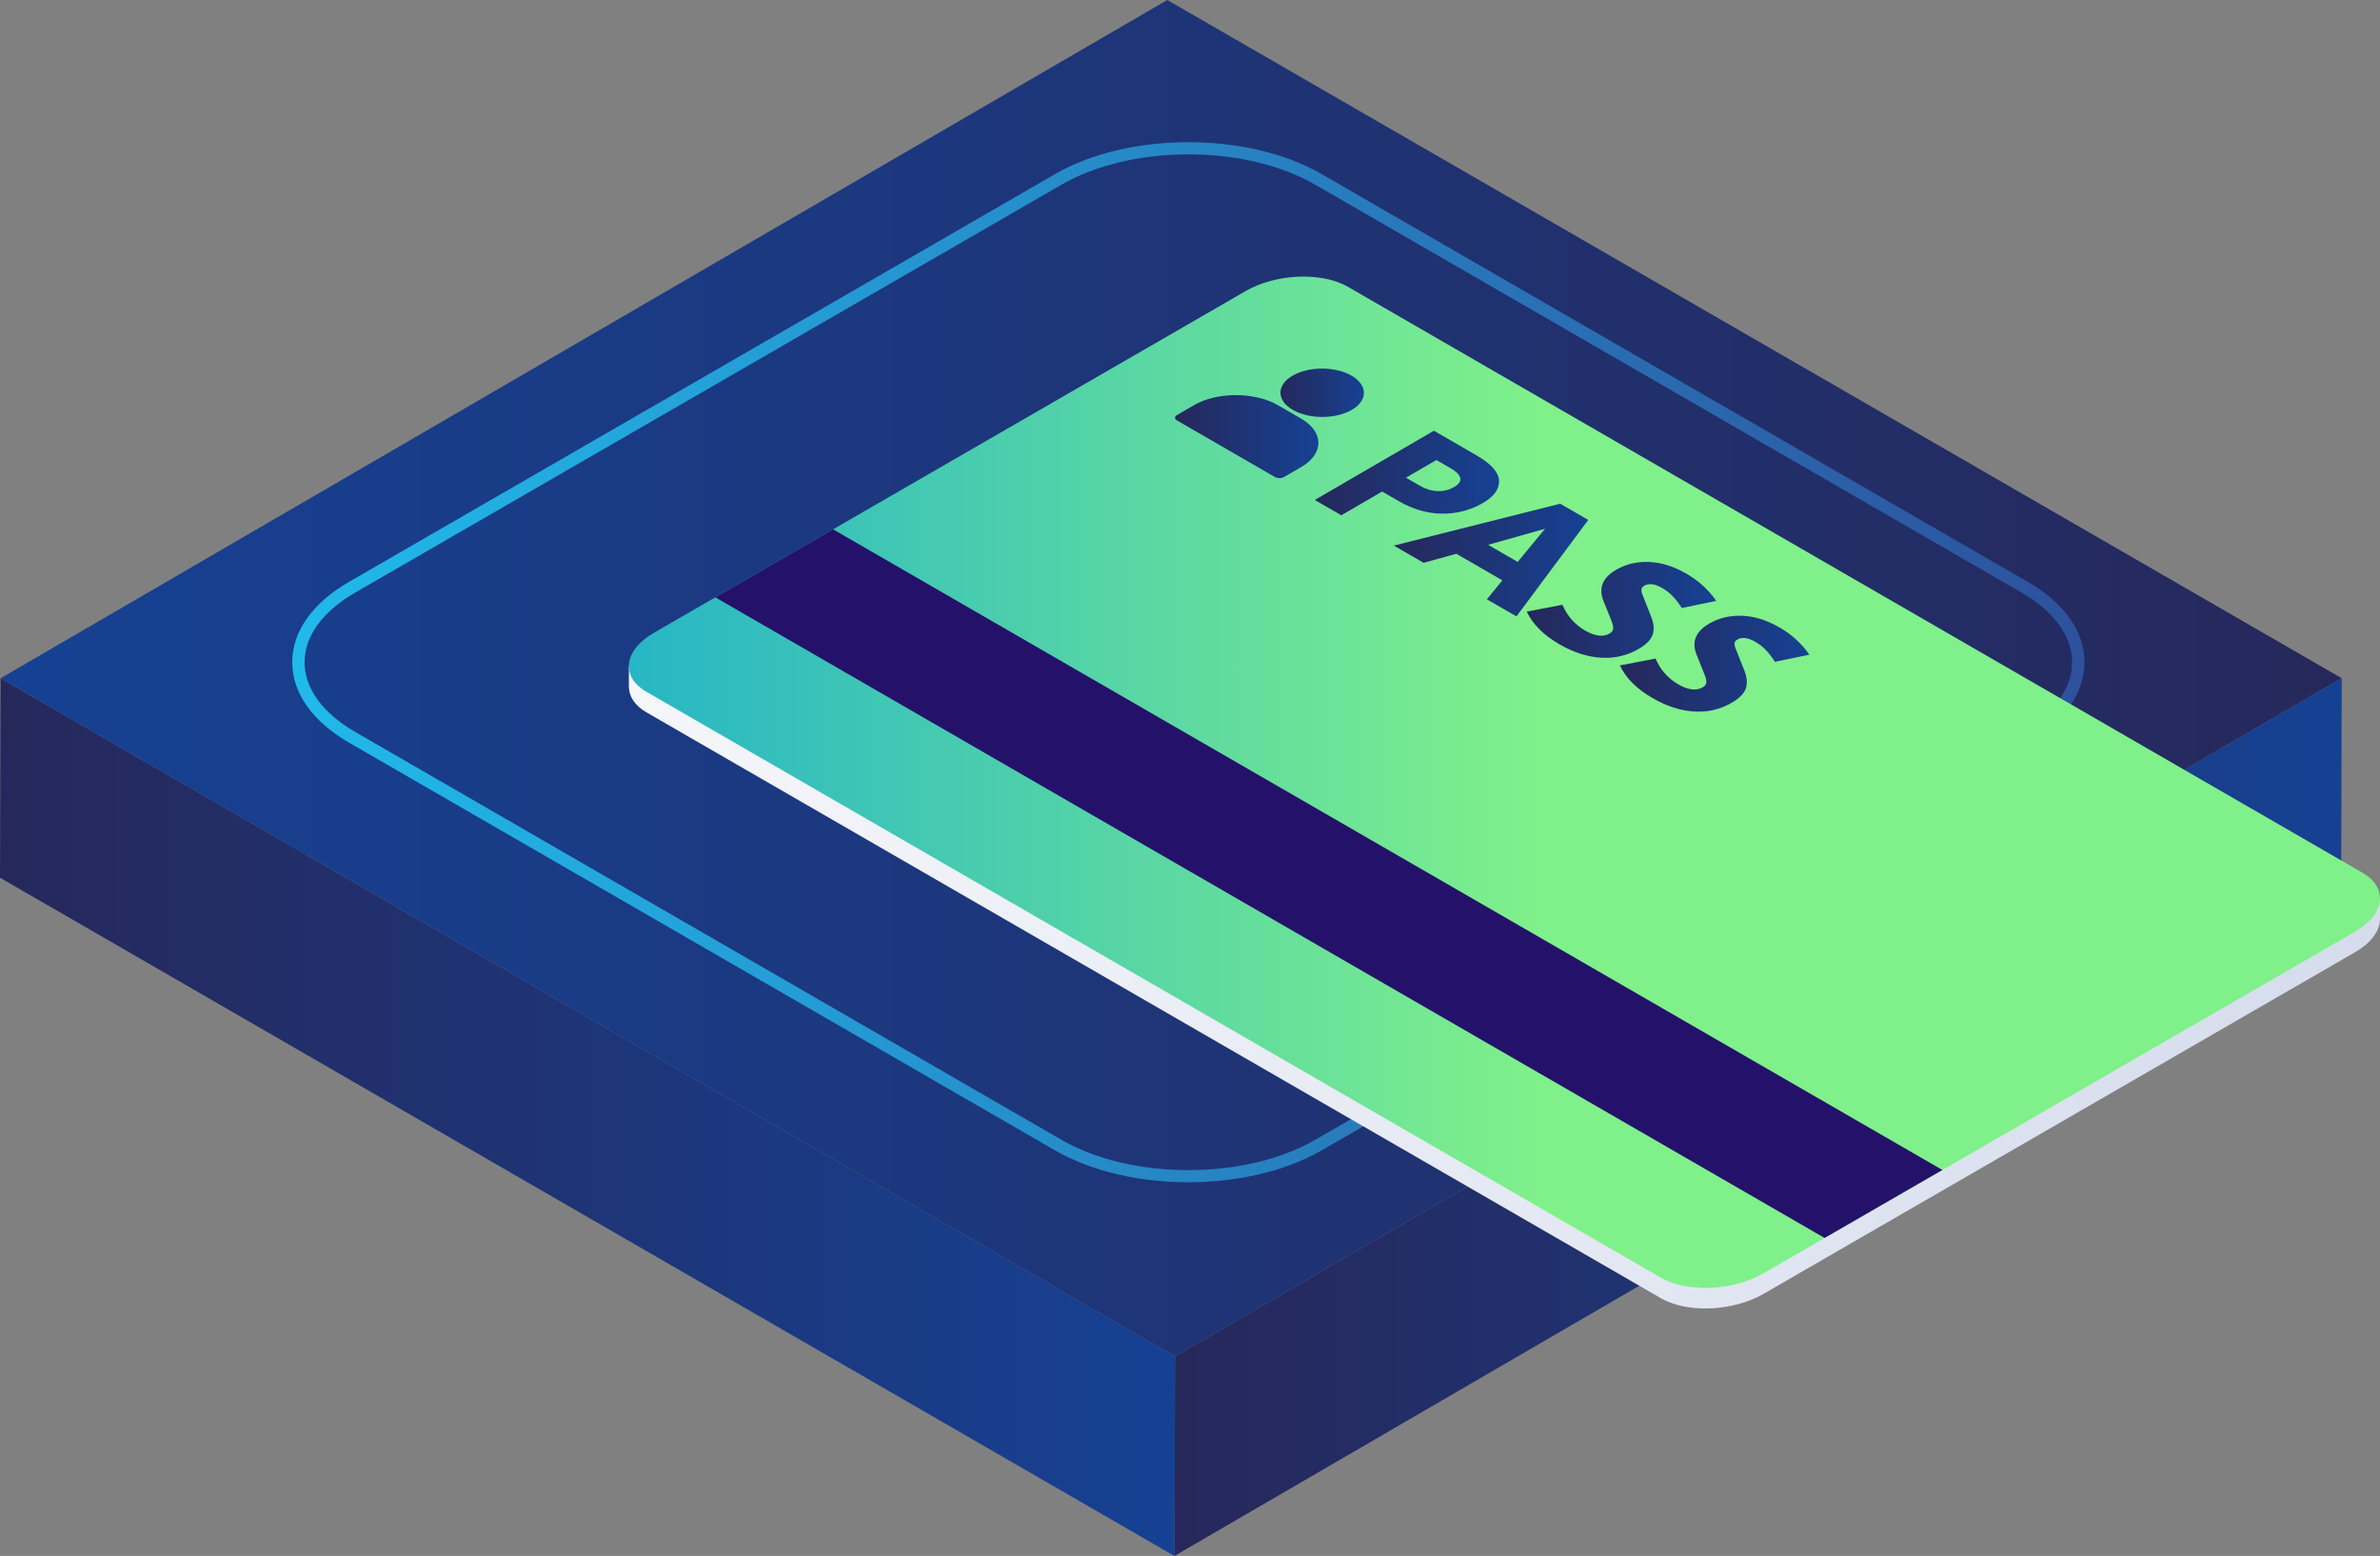
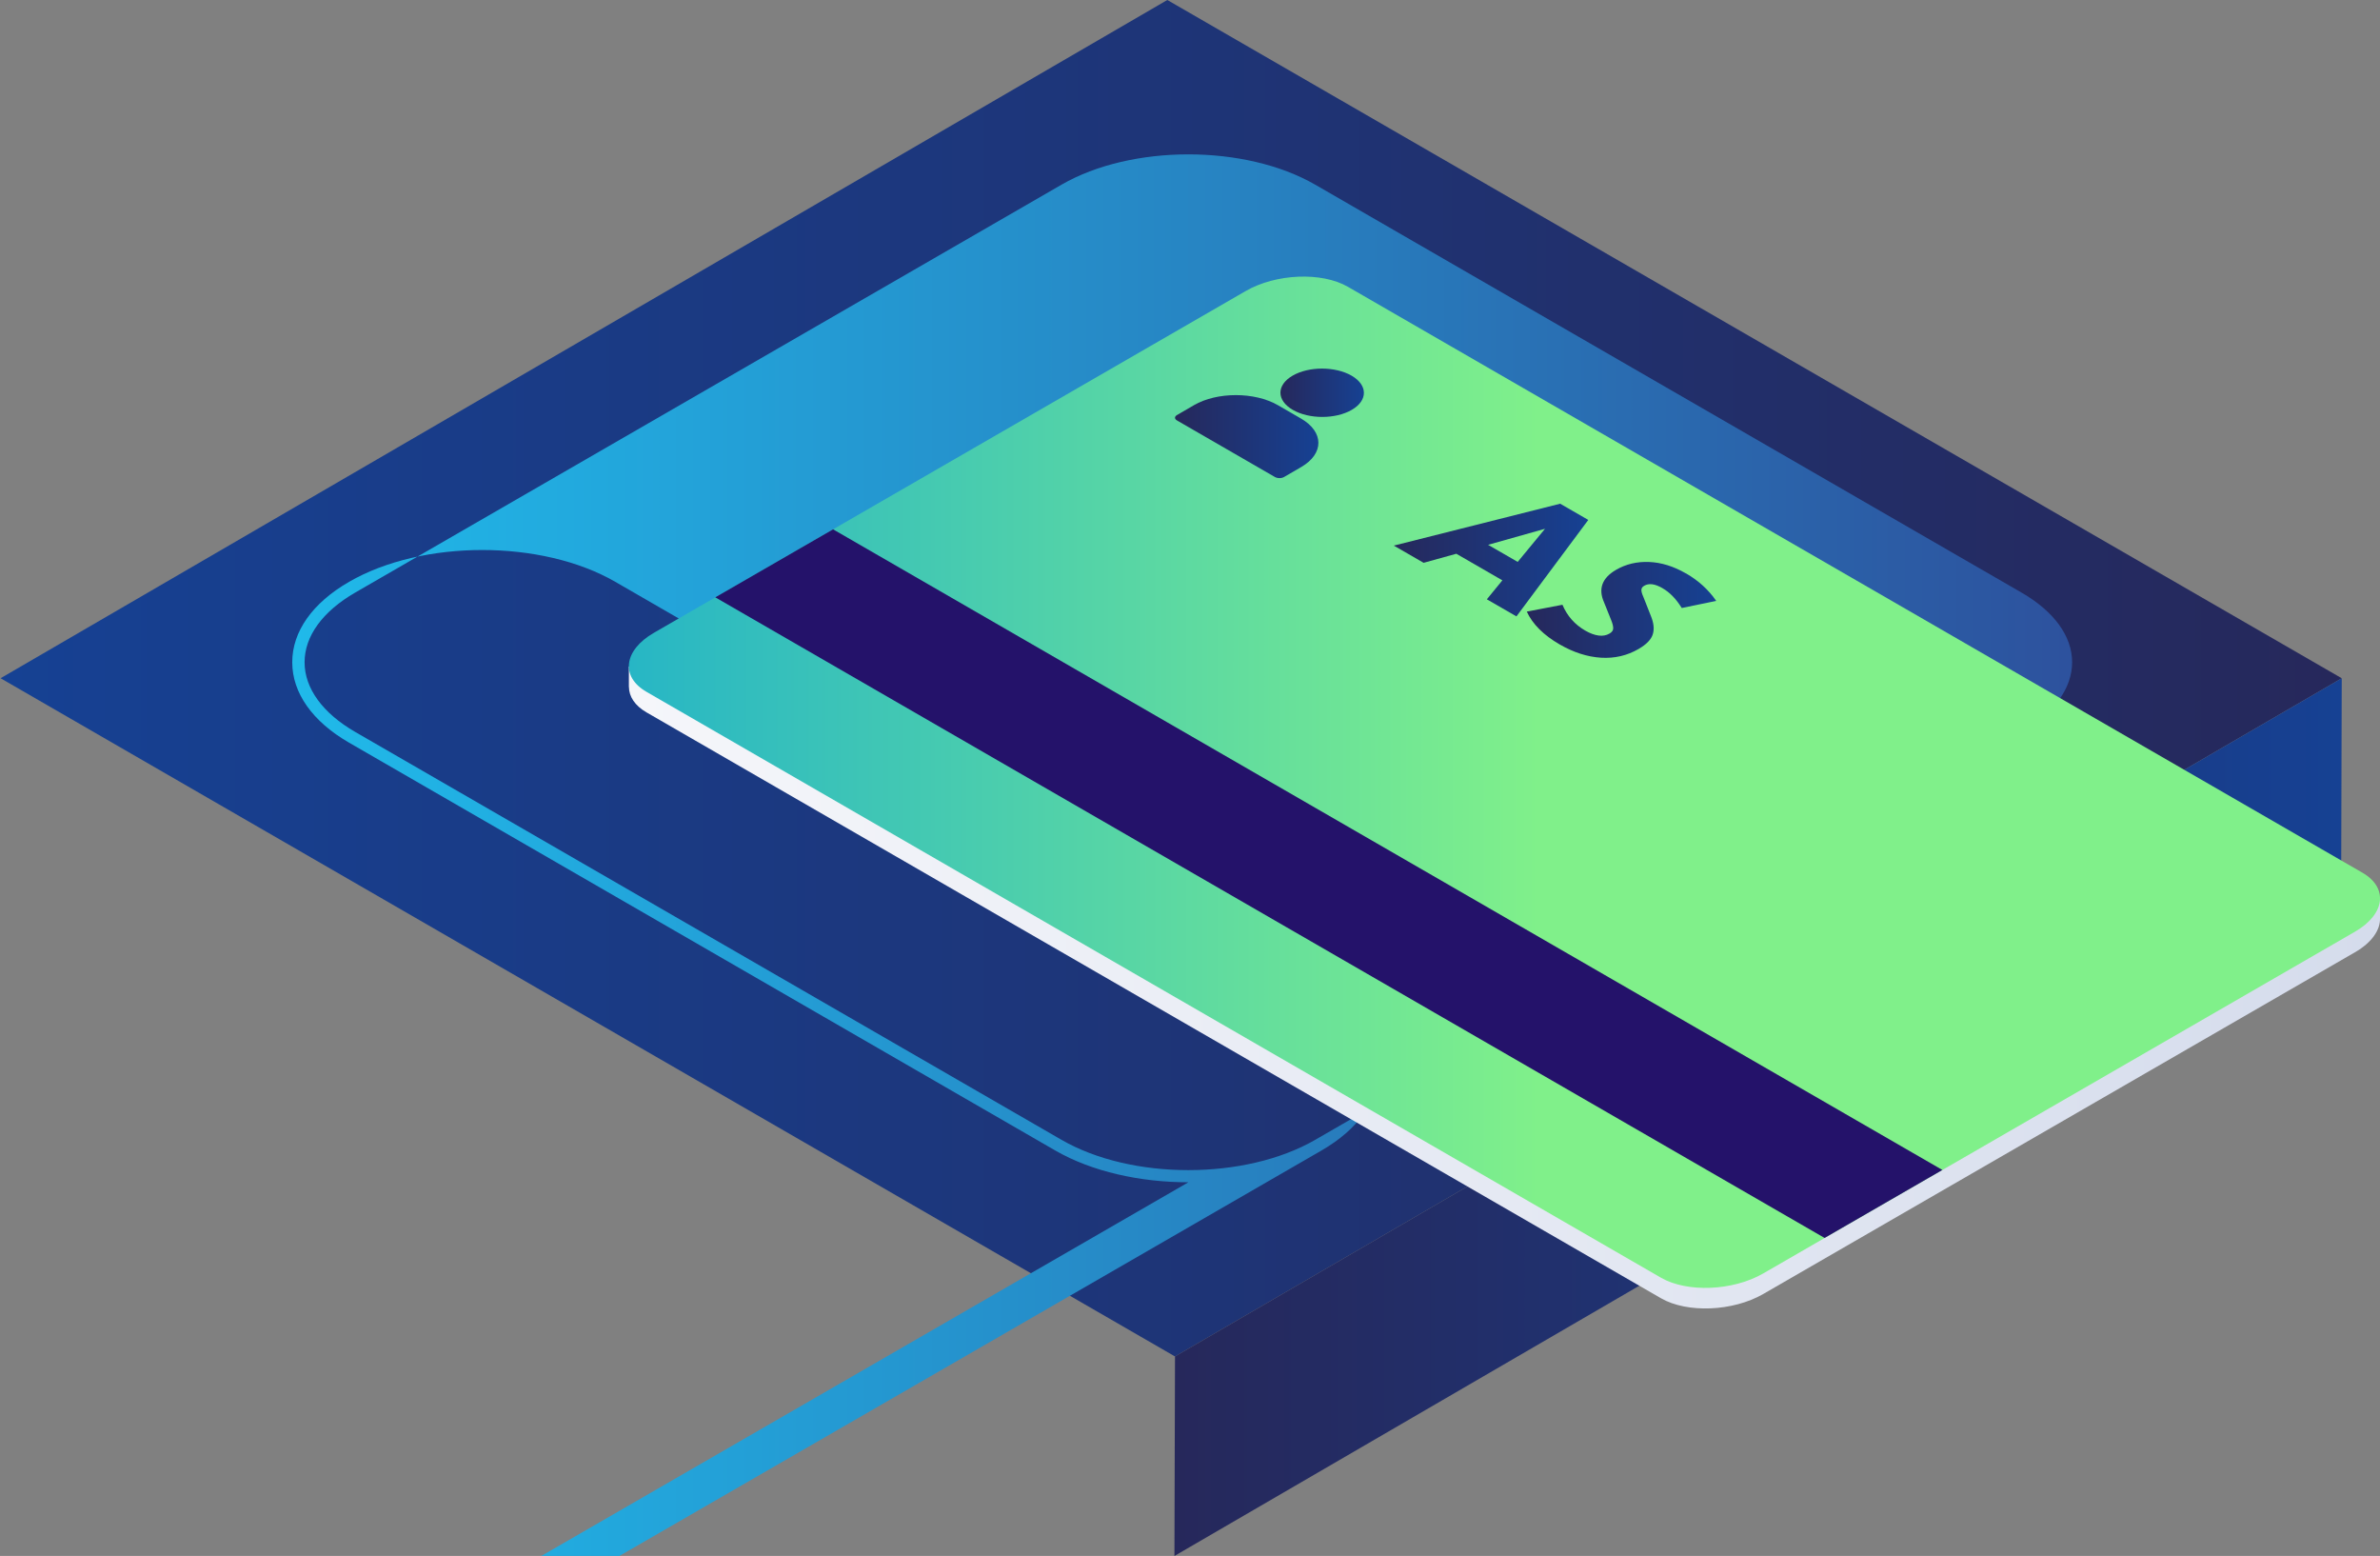
<svg xmlns="http://www.w3.org/2000/svg" xmlns:xlink="http://www.w3.org/1999/xlink" id="Calque_2" data-name="Calque 2" viewBox="0 0 780.68 510.24">
  <rect x="0" y="0" width="780.68" height="510.24" fill="#808080" stroke="none" />
  <defs>
    <style>
      .cls-1 {
        fill: url(#AXIONE_DEGRADE_BLEU-FONCE);
      }

      .cls-1, .cls-2, .cls-3, .cls-4, .cls-5, .cls-6, .cls-7, .cls-8, .cls-9, .cls-10, .cls-11, .cls-12, .cls-13 {
        stroke-width: 0px;
      }

      .cls-2 {
        fill: url(#_1_DEGRADE_BLEU);
      }

      .cls-3 {
        fill: url(#AXIONE_DEGRADE_BLEU-FONCE-3);
      }

      .cls-4 {
        fill: url(#AXIONE_DEGRADE_BLEU-FONCE-2);
      }

      .cls-5 {
        fill: url(#AXIONE_DEGRADE_BLEU-FONCE-8);
      }

      .cls-6 {
        fill: url(#AXIONE_DEGRADE_BLEU-FONCE-5);
      }

      .cls-7 {
        fill: url(#AXIONE_DEGRADE_BLEU-FONCE-4);
      }

      .cls-8 {
        fill: url(#AXIONE_DEGRADE_BLEU-FONCE-7);
      }

      .cls-9 {
        fill: url(#AXIONE_DEGRADE_BLEU-FONCE-6);
      }

      .cls-10 {
        fill: url(#_3_DEGRADE_BLEU);
      }

      .cls-11 {
        fill: #24126a;
      }

      .cls-12 {
        fill: url(#AXIONE_DEGRADE_VERT);
      }

      .cls-13 {
        fill: url(#Dégradé_sans_nom_12);
      }
    </style>
    <linearGradient id="AXIONE_DEGRADE_BLEU-FONCE" x1="0" y1="366.32" x2="385.42" y2="366.32" gradientUnits="userSpaceOnUse">
      <stop offset="0" stop-color="#26285b" />
      <stop offset="0" stop-color="#26285b" />
      <stop offset="1" stop-color="#164193" />
    </linearGradient>
    <linearGradient id="Dégradé_sans_nom_12" data-name="Dégradé sans nom 12" x1=".19" y1="222.41" x2="768.13" y2="222.41" gradientUnits="userSpaceOnUse">
      <stop offset="0" stop-color="#164193" />
      <stop offset="1" stop-color="#26285b" />
      <stop offset="1" stop-color="#26285b" />
    </linearGradient>
    <linearGradient id="AXIONE_DEGRADE_BLEU-FONCE-2" data-name="AXIONE_DEGRADE_BLEU-FONCE" x1="385.23" y1="366.33" x2="768.13" y2="366.33" xlink:href="#AXIONE_DEGRADE_BLEU-FONCE" />
    <linearGradient id="_3_DEGRADE_BLEU" data-name="3_DEGRADE_BLEU" x1="95.86" y1="217.16" x2="683.76" y2="217.16" gradientUnits="userSpaceOnUse">
      <stop offset="0" stop-color="#20baea" />
      <stop offset="1" stop-color="#2d519d" />
    </linearGradient>
    <linearGradient id="_1_DEGRADE_BLEU" data-name="1_DEGRADE_BLEU" x1="206.27" y1="263.26" x2="780.68" y2="263.26" gradientUnits="userSpaceOnUse">
      <stop offset="0" stop-color="#f5f6fa" />
      <stop offset="1" stop-color="#d5dcec" />
    </linearGradient>
    <linearGradient id="AXIONE_DEGRADE_VERT" x1="206.27" y1="256.52" x2="780.68" y2="256.52" gradientUnits="userSpaceOnUse">
      <stop offset="0" stop-color="#27b6c5" />
      <stop offset=".52" stop-color="#80f08a" />
    </linearGradient>
    <linearGradient id="AXIONE_DEGRADE_BLEU-FONCE-3" data-name="AXIONE_DEGRADE_BLEU-FONCE" x1="500.82" y1="199.99" x2="562.95" y2="199.99" xlink:href="#AXIONE_DEGRADE_BLEU-FONCE" />
    <linearGradient id="AXIONE_DEGRADE_BLEU-FONCE-4" data-name="AXIONE_DEGRADE_BLEU-FONCE" x1="531.38" y1="217.63" x2="593.49" y2="217.63" xlink:href="#AXIONE_DEGRADE_BLEU-FONCE" />
    <linearGradient id="AXIONE_DEGRADE_BLEU-FONCE-5" data-name="AXIONE_DEGRADE_BLEU-FONCE" x1="457.2" y1="183.65" x2="520.99" y2="183.65" xlink:href="#AXIONE_DEGRADE_BLEU-FONCE" />
    <linearGradient id="AXIONE_DEGRADE_BLEU-FONCE-6" data-name="AXIONE_DEGRADE_BLEU-FONCE" x1="431.27" y1="155.1" x2="491.71" y2="155.1" xlink:href="#AXIONE_DEGRADE_BLEU-FONCE" />
    <linearGradient id="AXIONE_DEGRADE_BLEU-FONCE-7" data-name="AXIONE_DEGRADE_BLEU-FONCE" x1="420.01" y1="128.79" x2="447.39" y2="128.79" xlink:href="#AXIONE_DEGRADE_BLEU-FONCE" />
    <linearGradient id="AXIONE_DEGRADE_BLEU-FONCE-8" data-name="AXIONE_DEGRADE_BLEU-FONCE" x1="385.42" y1="143.17" x2="432.45" y2="143.17" xlink:href="#AXIONE_DEGRADE_BLEU-FONCE" />
  </defs>
  <g id="Calque_1-2" data-name="Calque 1">
    <g>
      <g>
-         <polygon class="cls-1" points="385.42 444.82 385.23 510.24 0 287.82 .19 222.41 385.42 444.82" />
        <polygon class="cls-13" points="768.13 222.42 385.42 444.82 .19 222.41 382.9 0 768.13 222.42" />
        <polygon class="cls-4" points="768.13 222.42 767.95 287.83 385.23 510.24 385.42 444.82 768.13 222.42" />
      </g>
-       <path class="cls-10" d="M389.81,387.7c-15.82,0-31.62-3.48-43.66-10.42L114.52,243.55c-12.03-6.94-18.66-16.32-18.66-26.38s6.62-19.44,18.65-26.38L346.15,57.05c24.06-13.89,63.22-13.92,87.31,0l231.64,133.73c12.03,6.94,18.66,16.32,18.66,26.38s-6.62,19.44-18.65,26.38l-231.64,133.73c-12.04,6.94-27.85,10.42-43.66,10.42ZM389.8,50.62c-15.08,0-30.15,3.32-41.62,9.95L116.53,194.31c-10.72,6.19-16.62,14.31-16.62,22.86s5.91,16.67,16.62,22.86l231.64,133.73c22.95,13.27,60.3,13.27,83.27,0l231.63-133.73c10.72-6.19,16.62-14.31,16.62-22.86s-5.91-16.67-16.62-22.86L431.43,60.57c-11.49-6.63-26.57-9.95-41.64-9.95Z" />
+       <path class="cls-10" d="M389.81,387.7c-15.82,0-31.62-3.48-43.66-10.42L114.52,243.55c-12.03-6.94-18.66-16.32-18.66-26.38s6.62-19.44,18.65-26.38c24.06-13.89,63.22-13.92,87.31,0l231.64,133.73c12.03,6.94,18.66,16.32,18.66,26.38s-6.62,19.44-18.65,26.38l-231.64,133.73c-12.04,6.94-27.85,10.42-43.66,10.42ZM389.8,50.62c-15.08,0-30.15,3.32-41.62,9.95L116.53,194.31c-10.72,6.19-16.62,14.31-16.62,22.86s5.91,16.67,16.62,22.86l231.64,133.73c22.95,13.27,60.3,13.27,83.27,0l231.63-133.73c10.72-6.19,16.62-14.31,16.62-22.86s-5.91-16.67-16.62-22.86L431.43,60.57c-11.49-6.63-26.57-9.95-41.64-9.95Z" />
      <g>
        <path class="cls-2" d="M780.68,294.43l-4.31-.56c-.46-.34-.96-.66-1.5-.97L442.14,100.79c-8.6-4.96-23.61-4.34-33.54,1.39l-194.11,112.07c-2.59,1.49-4.56,3.19-5.93,4.97l-2.28-.67v6.71h.02c.02,3.13,1.91,6.12,5.79,8.36l332.74,192.11c8.6,4.96,23.61,4.34,33.54-1.39l194.11-112.07c5.55-3.2,8.32-7.32,8.2-11.2h.01s0-6.63,0-6.63Z" />
        <path class="cls-12" d="M544.82,418.99L212.08,226.88c-8.6-4.96-7.52-13.63,2.41-19.37l194.11-112.07c9.93-5.73,24.94-6.35,33.54-1.39l332.74,192.11c8.6,4.96,7.52,13.63-2.41,19.37l-194.11,112.07c-9.93,5.73-24.94,6.35-33.54,1.39Z" />
        <polygon class="cls-11" points="598.5 405.96 234.63 195.88 273.26 173.58 637.13 383.66 598.5 405.96" />
        <g>
          <path class="cls-3" d="M553.04,188.03c4.09,2.36,7.38,5.36,9.91,9.02l-11.3,2.33c-.99-1.56-1.97-2.86-3-3.89-1.01-1.05-2.15-1.94-3.41-2.66-2.4-1.38-4.37-1.64-5.9-.75-.6.35-.9.77-.93,1.3-.05.51.17,1.3.63,2.33l2.42,6.13c.98,2.34,1.23,4.37.7,6.1-.51,1.73-2.05,3.35-4.67,4.87-3.75,2.18-7.87,3.14-12.32,2.87-4.48-.27-9.02-1.73-13.61-4.38-5.28-3.05-8.86-6.64-10.75-10.74l11.7-2.24c1.54,3.65,4.03,6.48,7.48,8.47,1.56.9,3.03,1.44,4.37,1.62s2.54-.04,3.59-.65c.82-.47,1.21-1.06,1.21-1.75,0-.7-.24-1.63-.73-2.82l-2.27-5.65c-1.98-4.44-.66-8,3.92-10.67,3.23-1.88,6.85-2.74,10.83-2.58,3.99.15,8.05,1.4,12.12,3.76Z" />
-           <path class="cls-7" d="M583.6,205.68c4.07,2.35,7.37,5.35,9.89,9.01l-11.3,2.33c-.98-1.55-1.97-2.86-3-3.89-.99-1.04-2.13-1.93-3.41-2.66-2.4-1.38-4.37-1.64-5.9-.75-.6.35-.9.77-.93,1.3-.03.52.17,1.3.63,2.33l2.44,6.14c.97,2.33,1.21,4.37.7,6.1-.52,1.72-2.07,3.34-4.68,4.86-3.75,2.18-7.85,3.15-12.32,2.87-4.46-.26-9-1.72-13.61-4.38-5.28-3.05-8.84-6.63-10.74-10.73l11.68-2.25c1.56,3.66,4.05,6.48,7.48,8.47,1.58.91,3.03,1.44,4.39,1.63,1.34.17,2.52-.05,3.57-.66.82-.47,1.21-1.06,1.23-1.74,0-.7-.26-1.64-.75-2.83l-2.25-5.64c-2-4.45-.68-8.01,3.9-10.68,3.23-1.88,6.85-2.74,10.83-2.58,4.01.15,8.05,1.4,12.14,3.77Z" />
          <path class="cls-6" d="M520.99,170.49l-23.57,31.64-9.71-5.6,5.09-6.22-15.1-8.72-10.73,2.97-9.77-5.64,54.56-13.74,9.22,5.32ZM488.12,178.66l9.71,5.6,8.96-10.86-18.67,5.26" />
-           <path class="cls-9" d="M491.71,157.6c.13,2.76-1.62,5.22-5.36,7.39-3.98,2.31-8.39,3.46-13.21,3.45-4.83,0-9.65-1.4-14.44-4.17l-5.33-3.08-13.39,7.78-8.7-5.02,39.06-22.7,14.03,8.1c4.76,2.75,7.2,5.51,7.35,8.26ZM471.46,161.04c1.97.1,3.79-.34,5.46-1.31,1.63-.95,2.33-1.96,2.06-3.02-.27-1.06-1.35-2.13-3.21-3.2l-4.61-2.66-9.98,5.8,4.61,2.66c1.83,1.06,3.72,1.65,5.67,1.73" />
        </g>
        <g>
          <path class="cls-8" d="M443.34,123.19c5.36,3.1,5.4,8.11.07,11.21-5.34,3.1-13.99,3.1-19.36,0-5.36-3.1-5.4-8.11-.06-11.21,5.33-3.1,13.99-3.09,19.35,0Z" />
          <path class="cls-5" d="M426.72,137.23c7.62,4.4,7.65,11.54.09,15.93l-5.59,3.25c-.86.5-2.18.5-3.05,0l-32.09-18.53c-.87-.5-.88-1.27-.02-1.77l5.59-3.25c7.56-4.39,19.89-4.39,27.5,0l7.56,4.37Z" />
        </g>
      </g>
    </g>
  </g>
</svg>